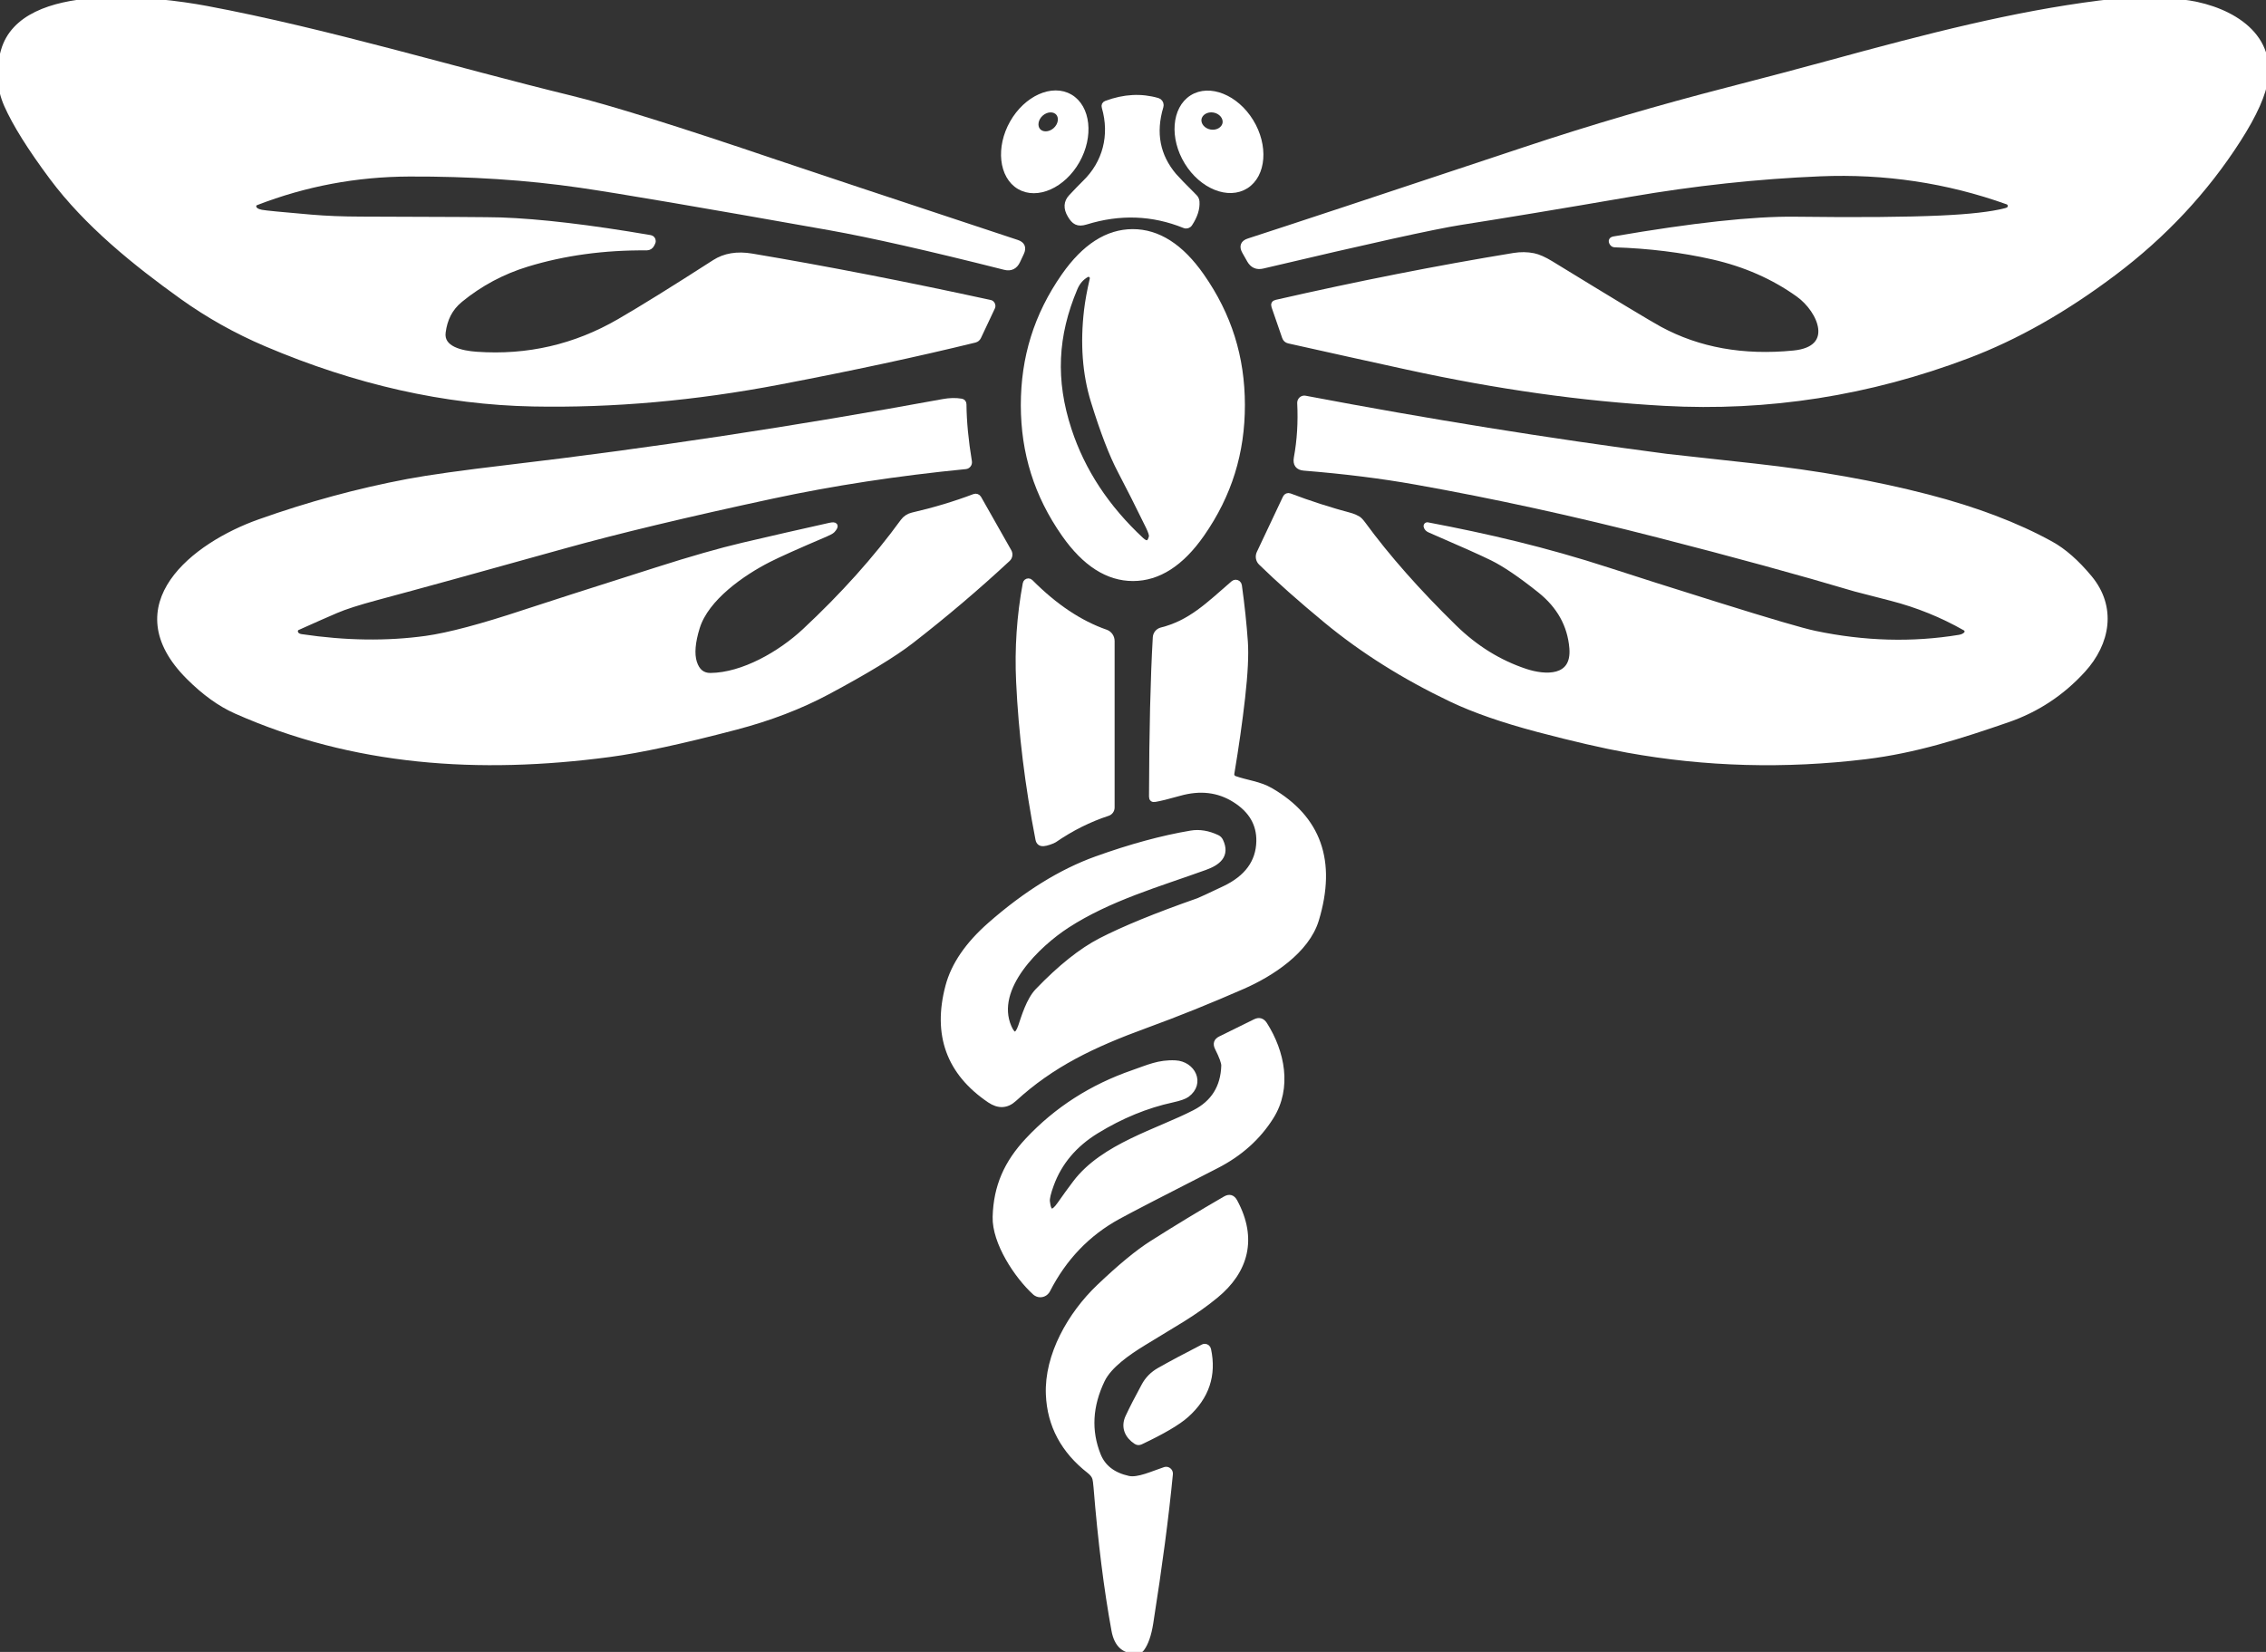
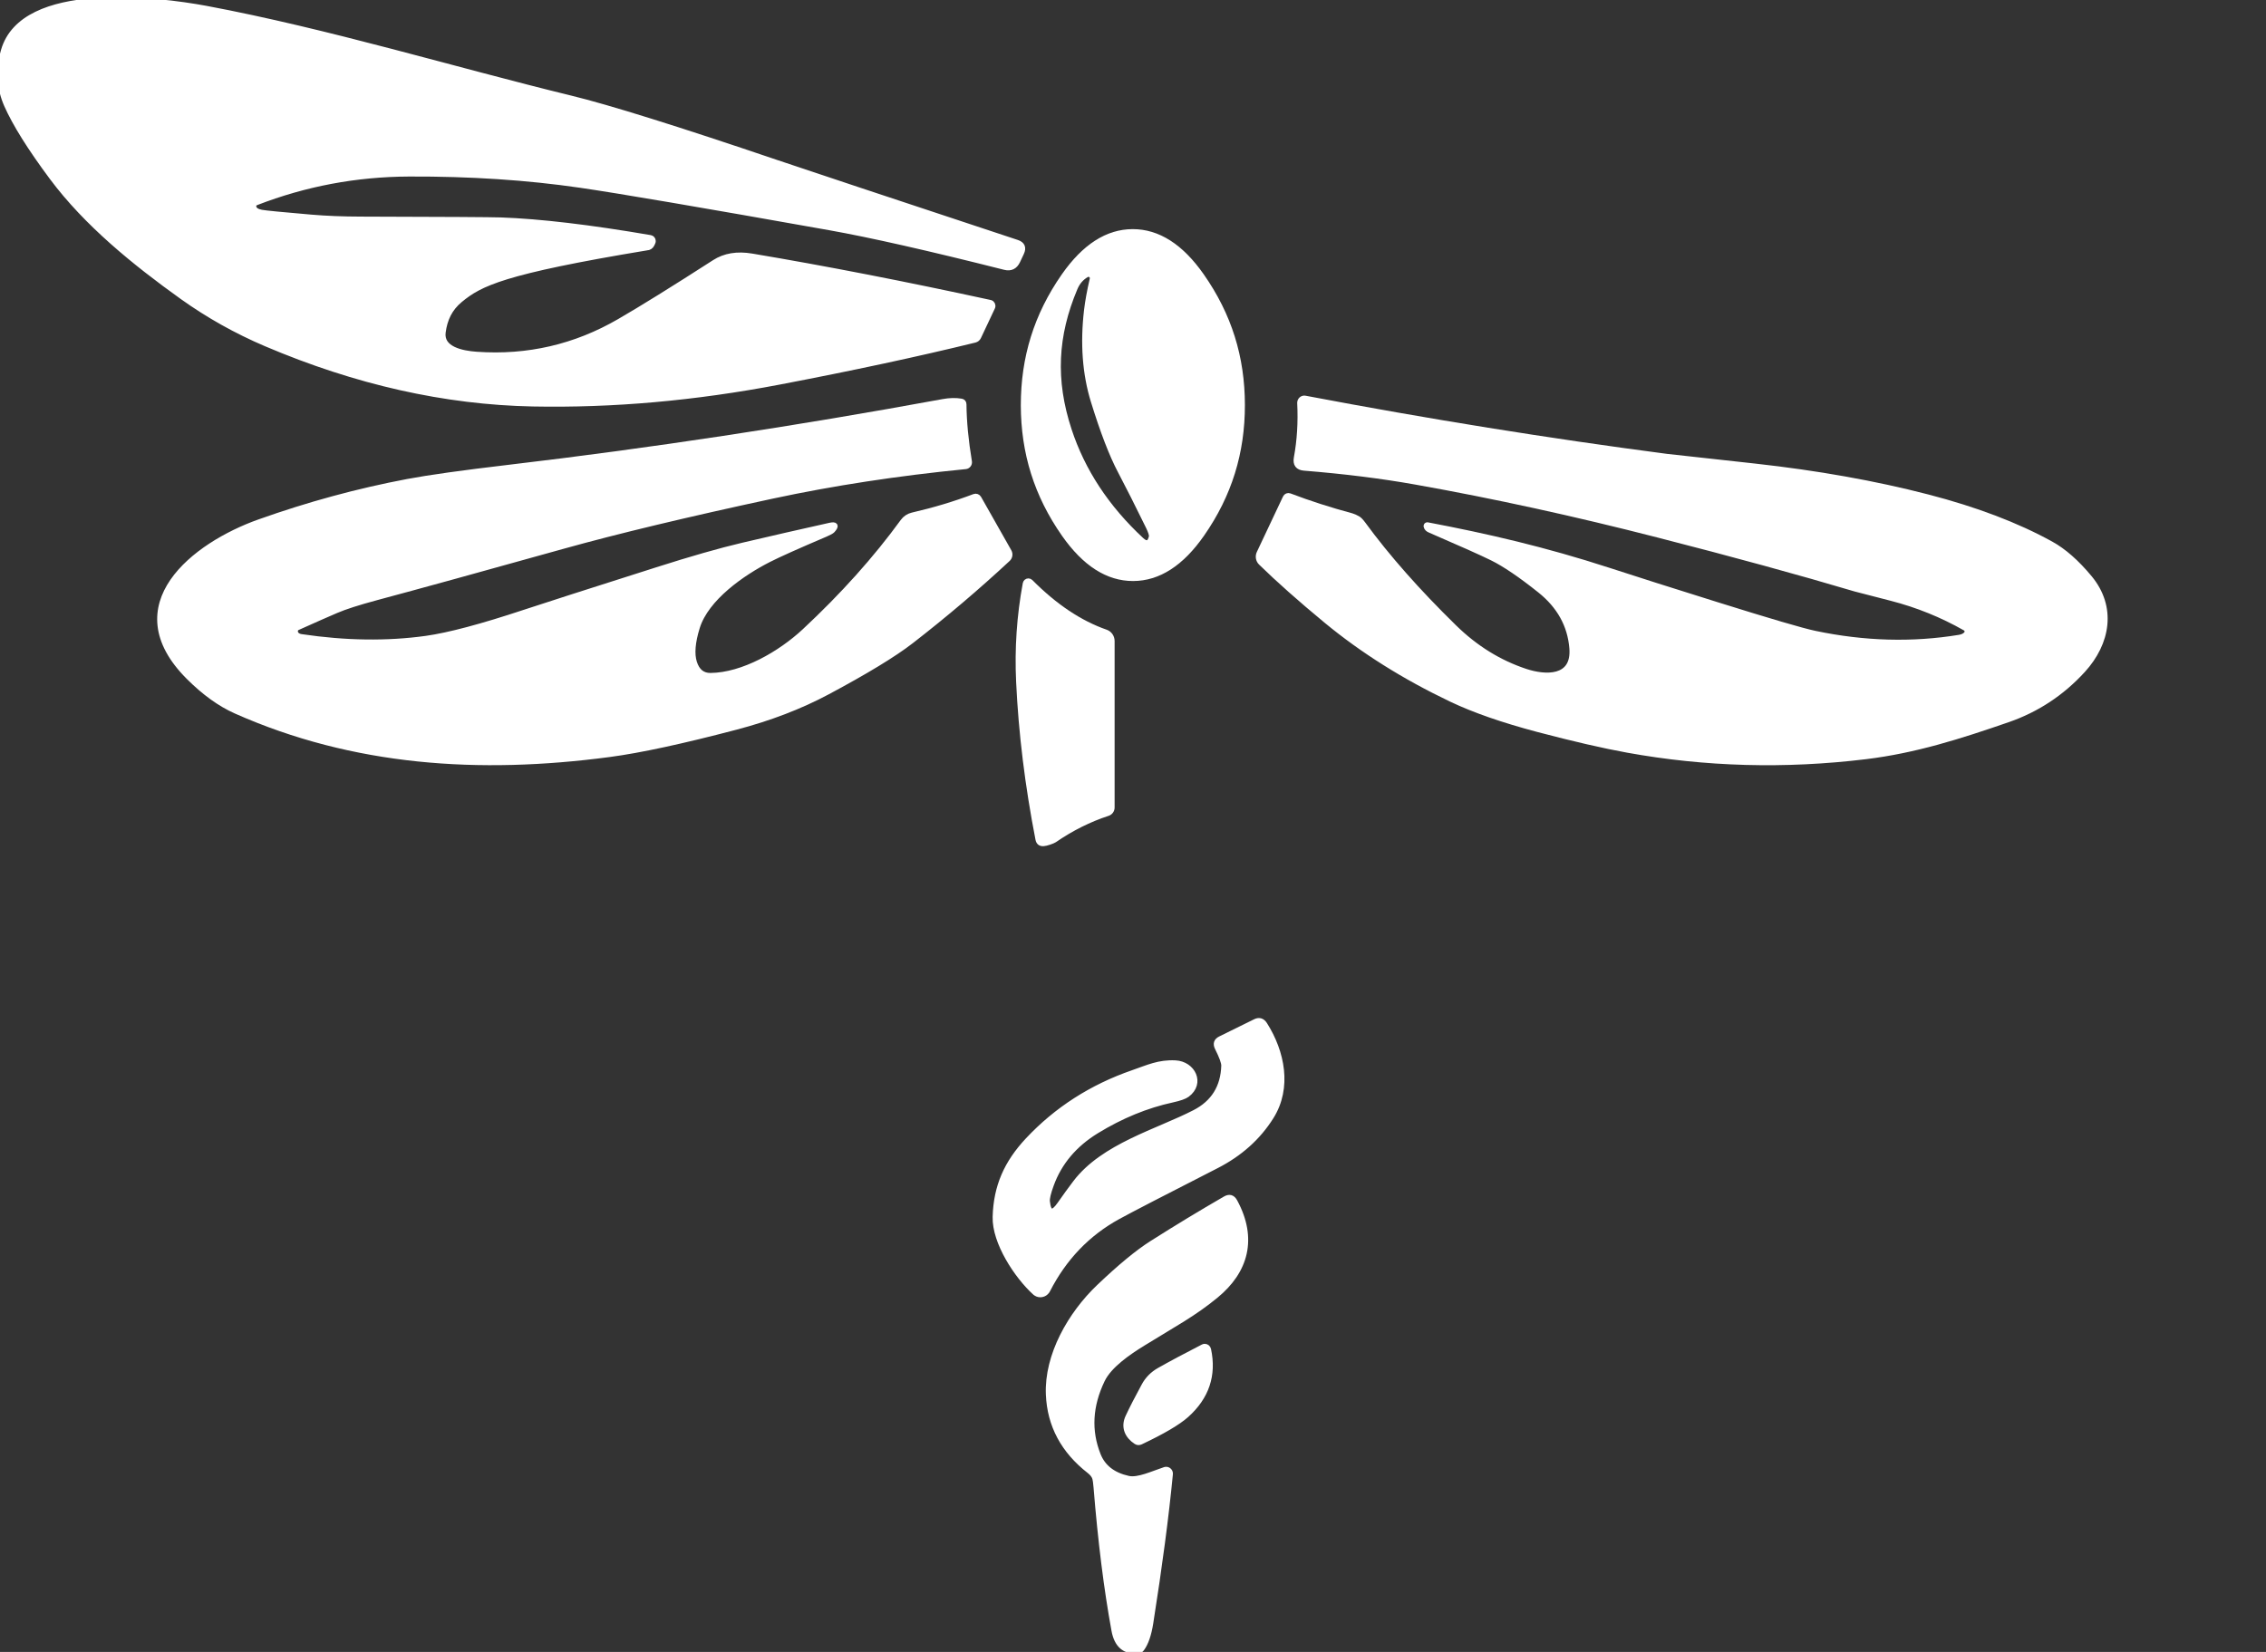
<svg xmlns="http://www.w3.org/2000/svg" width="100%" height="100%" viewBox="0 0 480 350" version="1.1" xml:space="preserve" style="fill-rule:evenodd;clip-rule:evenodd;stroke-linejoin:round;stroke-miterlimit:2;">
  <rect x="0" y="0" width="480" height="350" fill="#333333" stroke="none" />
  <g transform="matrix(1.081,0,0,1.101,-20.113,-101.917)">
-     <path d="M68.36,132.49C68.487,132.95 68.973,133.263 69.82,133.43C70.607,133.577 73.867,133.89 79.6,134.37C82.533,134.617 85.807,134.743 89.42,134.75C105.66,134.79 114.77,134.843 116.75,134.91C124.423,135.177 134.193,136.31 146.06,138.31C146.372,138.362 146.603,138.635 146.603,138.951C146.603,139.048 146.581,139.143 146.54,139.23L146.36,139.61C146.172,140.001 145.774,140.251 145.34,140.25C136.953,140.177 129.137,141.227 121.89,143.4C117.07,144.847 112.713,147.133 108.82,150.26C106.76,151.92 105.78,153.98 105.44,156.49C104.99,159.74 109.09,160.56 112.01,160.76C122.003,161.447 131.317,159.333 139.95,154.42C144.33,151.933 150.543,148.147 158.59,143.06C160.603,141.78 163.053,141.38 165.94,141.86C180.353,144.24 195.923,147.217 212.65,150.79C212.676,150.795 212.702,150.802 212.727,150.811C213.065,150.925 213.247,151.301 213.131,151.644C213.122,151.67 213.112,151.695 213.1,151.72L210.37,157.41C210.217,157.717 209.973,157.913 209.64,158C198.393,160.707 185.623,163.4 171.33,166.08C154.77,169.187 138.67,170.59 123.03,170.29C105.803,169.957 88.373,166.107 70.74,158.74C64.88,156.287 59.4,153.27 54.3,149.69C45.01,143.16 35.55,135.63 28.78,126.71C24.493,121.057 21.53,116.407 19.89,112.76C18.417,109.467 18.213,105.99 19.28,102.33C23.09,89.25 49.39,92.43 59.05,94.2C82.78,98.57 107.6,105.99 130.38,111.44C137.813,113.213 151.33,117.363 170.93,123.89C176.57,125.763 192.227,130.873 217.9,139.22C218.967,139.567 219.257,140.243 218.77,141.25L218.03,142.8C217.503,143.893 216.653,144.293 215.48,144C200.667,140.327 189.24,137.787 181.2,136.38C156.167,132.007 139.867,129.28 132.3,128.2C121.907,126.713 110.733,125.993 98.78,126.04C88.387,126.08 78.4,127.923 68.82,131.57C68.387,131.737 68.233,132.043 68.36,132.49Z" style="fill:white;fill-rule:nonzero;stroke:white;stroke-width:1px;" />
-     <path d="M412.07,132.95C412.357,132.812 412.541,132.52 412.541,132.202C412.541,131.852 412.32,131.538 411.99,131.42C400.23,127.287 387.983,125.48 375.25,126C363.017,126.5 350.6,127.817 338,129.95C324.393,132.25 313.33,134.053 304.81,135.36C299.67,136.153 286.747,138.953 266.04,143.76C264.893,144.027 264.027,143.653 263.44,142.64L262.49,140.99C261.903,139.977 262.167,139.293 263.28,138.94C270.98,136.493 289.077,130.613 317.57,121.3C330.29,117.14 343.583,113.307 357.45,109.8C365.01,107.88 371.46,106.203 376.8,104.77C396.71,99.42 413.15,95.28 429.97,93.17C435.397,92.49 440.747,92.417 446.02,92.95C454.08,93.77 463.75,98.28 462.59,107.59C462.21,110.597 460.413,114.56 457.2,119.48C450.8,129.28 442.68,137.817 432.84,145.09C423.267,152.177 413.727,157.487 404.22,161.02C384.867,168.22 365.04,171.27 344.74,170.17C328.76,169.303 311.96,166.98 294.34,163.2C287.213,161.673 279.477,159.993 271.13,158.16C270.73,158.067 270.463,157.83 270.33,157.45L268.25,151.54C268.103,151.113 268.25,150.853 268.69,150.76C284.75,147.16 300.273,144.153 315.26,141.74C316.6,141.527 317.887,141.543 319.12,141.79C320.067,141.983 321.207,142.48 322.54,143.28C334.747,150.627 341.853,154.833 343.86,155.9C351.46,159.94 360.2,161.48 370.08,160.52C378.62,159.7 375.38,152.32 370.98,149.23C366.127,145.817 360.547,143.407 354.24,142C348.233,140.66 341.823,139.88 335.01,139.66C334.799,139.654 334.603,139.541 334.49,139.36C334.203,138.913 334.343,138.643 334.91,138.55C350.363,135.937 362.16,134.677 370.3,134.77C382.593,134.923 392.143,134.847 398.95,134.54C404.63,134.287 408.827,133.817 411.54,133.13C411.747,133.083 411.923,133.023 412.07,132.95Z" style="fill:white;fill-rule:nonzero;stroke:white;stroke-width:1px;" />
-     <path d="M218.335,128.512C214.848,126.498 214.233,120.936 216.973,116.19C219.714,111.444 224.838,109.195 228.325,111.208C231.812,113.222 232.427,118.784 229.687,123.53C226.946,128.276 221.822,130.525 218.335,128.512ZM225.98,114.335C225.23,113.453 223.719,113.489 222.632,114.413C221.546,115.338 221.27,116.824 222.02,117.705C222.77,118.587 224.281,118.551 225.368,117.627C226.454,116.702 226.73,115.216 225.98,114.335Z" style="fill:white;fill-rule:nonzero;stroke:white;stroke-width:1px;" />
-     <path d="M262.785,128.366C259.342,130.517 254.11,128.448 251.194,123.781C248.279,119.115 248.712,113.505 252.155,111.354C255.598,109.203 260.83,111.272 263.746,115.939C266.661,120.605 266.228,126.215 262.785,128.366ZM258.664,116.287L258.665,116.287C258.86,115.119 257.868,113.964 256.467,113.73L256.466,113.73C255.065,113.495 253.751,114.264 253.556,115.433L253.555,115.433C253.36,116.601 254.352,117.756 255.753,117.99L255.754,117.99C257.155,118.225 258.469,117.456 258.664,116.287Z" style="fill:white;fill-rule:nonzero;stroke:white;stroke-width:1px;" />
-     <path d="M250.71,135.98C244.477,133.5 238.04,133.27 231.4,135.29C229.78,135.78 229.06,135.29 228.28,133.99C227.467,132.643 227.53,131.473 228.47,130.48C229.623,129.273 230.51,128.373 231.13,127.78C235.19,123.94 236.59,118.61 235,113.2C234.887,112.833 235.01,112.583 235.37,112.45C238.877,111.17 242.243,110.993 245.47,111.92C245.859,112.031 246.129,112.39 246.129,112.795C246.129,112.885 246.116,112.974 246.09,113.06C244.543,118.127 245.41,122.567 248.69,126.38C249.17,126.933 250.517,128.297 252.73,130.47C252.974,130.708 253.124,131.028 253.15,131.37C253.25,132.703 252.79,134.13 251.77,135.65C251.539,135.998 251.092,136.137 250.71,135.98Z" style="fill:white;fill-rule:nonzero;stroke:white;stroke-width:1px;" />
+     <path d="M68.36,132.49C68.487,132.95 68.973,133.263 69.82,133.43C70.607,133.577 73.867,133.89 79.6,134.37C82.533,134.617 85.807,134.743 89.42,134.75C105.66,134.79 114.77,134.843 116.75,134.91C124.423,135.177 134.193,136.31 146.06,138.31C146.372,138.362 146.603,138.635 146.603,138.951C146.603,139.048 146.581,139.143 146.54,139.23L146.36,139.61C146.172,140.001 145.774,140.251 145.34,140.25C117.07,144.847 112.713,147.133 108.82,150.26C106.76,151.92 105.78,153.98 105.44,156.49C104.99,159.74 109.09,160.56 112.01,160.76C122.003,161.447 131.317,159.333 139.95,154.42C144.33,151.933 150.543,148.147 158.59,143.06C160.603,141.78 163.053,141.38 165.94,141.86C180.353,144.24 195.923,147.217 212.65,150.79C212.676,150.795 212.702,150.802 212.727,150.811C213.065,150.925 213.247,151.301 213.131,151.644C213.122,151.67 213.112,151.695 213.1,151.72L210.37,157.41C210.217,157.717 209.973,157.913 209.64,158C198.393,160.707 185.623,163.4 171.33,166.08C154.77,169.187 138.67,170.59 123.03,170.29C105.803,169.957 88.373,166.107 70.74,158.74C64.88,156.287 59.4,153.27 54.3,149.69C45.01,143.16 35.55,135.63 28.78,126.71C24.493,121.057 21.53,116.407 19.89,112.76C18.417,109.467 18.213,105.99 19.28,102.33C23.09,89.25 49.39,92.43 59.05,94.2C82.78,98.57 107.6,105.99 130.38,111.44C137.813,113.213 151.33,117.363 170.93,123.89C176.57,125.763 192.227,130.873 217.9,139.22C218.967,139.567 219.257,140.243 218.77,141.25L218.03,142.8C217.503,143.893 216.653,144.293 215.48,144C200.667,140.327 189.24,137.787 181.2,136.38C156.167,132.007 139.867,129.28 132.3,128.2C121.907,126.713 110.733,125.993 98.78,126.04C88.387,126.08 78.4,127.923 68.82,131.57C68.387,131.737 68.233,132.043 68.36,132.49Z" style="fill:white;fill-rule:nonzero;stroke:white;stroke-width:1px;" />
    <path d="M240.56,137.16C245.527,137.153 250.03,139.98 254.07,145.64C259.48,153.22 262.04,161.35 262.05,170.49C262.06,179.64 259.52,187.77 254.13,195.37C250.103,201.037 245.607,203.873 240.64,203.88C235.673,203.887 231.17,201.06 227.13,195.4C221.72,187.82 219.16,179.69 219.14,170.55C219.14,161.4 221.68,153.27 227.07,145.67C231.097,140.003 235.593,137.167 240.56,137.16ZM231.53,152.25C231.73,150.577 232.1,148.587 232.64,146.28C232.654,146.222 232.661,146.163 232.661,146.103C232.661,145.686 232.318,145.343 231.901,145.343C231.771,145.343 231.643,145.377 231.53,145.44C230.517,146.007 229.76,146.87 229.26,148.03C225.35,157.13 224.9,165.73 228.1,175.3C230.733,183.193 235.46,190.253 242.28,196.48C243.267,197.38 243.917,197.18 244.23,195.88C244.31,195.553 244.107,194.897 243.62,193.91C241.587,189.823 239.757,186.26 238.13,183.22C236.45,180.1 234.69,175.61 232.85,169.75C231.203,164.497 230.763,158.663 231.53,152.25Z" style="fill:white;fill-rule:nonzero;stroke:white;stroke-width:1px;" />
    <path d="M403.89,214.58C403.907,214.56 403.923,214.54 403.939,214.518C404.173,214.187 404.096,213.724 403.769,213.493C403.747,213.477 403.724,213.463 403.7,213.45C399.16,210.91 394.337,208.993 389.23,207.7C384.59,206.527 382.237,205.93 382.17,205.91C371.257,202.723 358.373,199.26 343.52,195.52C327.213,191.407 311.37,188.007 295.99,185.32C289.363,184.16 282.087,183.267 274.16,182.64C272.92,182.547 272.413,181.887 272.64,180.66C273.267,177.32 273.487,173.81 273.3,170.13C273.299,170.115 273.299,170.1 273.299,170.085C273.299,169.597 273.701,169.195 274.189,169.195C274.243,169.195 274.297,169.2 274.35,169.21C298.45,173.697 322.053,177.427 345.16,180.4C345.207,180.407 350.967,181.03 362.44,182.27C374.72,183.603 386.013,185.58 396.32,188.2C405.78,190.607 413.843,193.617 420.51,197.23C423.023,198.59 425.543,200.763 428.07,203.75C432.86,209.41 431.66,216.29 426.77,221.54C422.663,225.953 417.76,229.13 412.06,231.07C402.59,234.28 393.95,237 384.18,238.17C368.36,240.05 352.817,239.633 337.55,236.92C332.823,236.08 326.96,234.753 319.96,232.94C313.113,231.16 307.47,229.233 303.03,227.16C293.79,222.84 285.61,217.793 278.49,212.02C273.397,207.887 269.123,204.163 265.67,200.85C265.172,200.374 265.038,199.624 265.34,199L270.47,188.33C270.613,188.017 270.983,187.867 271.31,187.99C275.157,189.43 279.217,190.713 283.49,191.84C283.81,191.927 284.213,192.103 284.7,192.37C284.967,192.517 285.3,192.853 285.7,193.38C290.453,199.76 296.417,206.393 303.59,213.28C307.73,217.26 312.383,220.09 317.55,221.77C321.33,223 327.12,223.35 326.63,217.3C326.263,212.873 324.163,209.16 320.33,206.16C316.557,203.207 313.46,201.143 311.04,199.97C309.007,198.983 304.91,197.183 298.75,194.57C298.37,194.41 298.143,194.17 298.07,193.85C298.065,193.832 298.063,193.814 298.063,193.795C298.063,193.674 298.162,193.575 298.283,193.575C298.299,193.575 298.315,193.577 298.33,193.58C309.95,195.74 321.4,198.34 333.85,202.32C338.963,203.96 346.027,206.163 355.04,208.93C365.433,212.123 371.837,213.967 374.25,214.46C383.917,216.453 393.343,216.71 402.53,215.23C403.143,215.13 403.597,214.913 403.89,214.58Z" style="fill:white;fill-rule:nonzero;stroke:white;stroke-width:1px;" />
    <path d="M76.48,214.14C76.573,214.68 76.973,215 77.68,215.1C86.32,216.36 94.457,216.47 102.09,215.43C106.517,214.823 112.957,213.143 121.41,210.39C125.237,209.143 133.877,206.42 147.33,202.22C154.05,200.113 159.657,198.54 164.15,197.5C169.843,196.187 175.53,194.91 181.21,193.67C182.39,193.417 182.57,193.737 181.75,194.63C181.57,194.817 181.117,195.063 180.39,195.37C174.863,197.683 171.15,199.317 169.25,200.27C164.12,202.83 157.01,207.66 155.24,213.3C154.34,216.153 154.15,218.4 154.67,220.04C155.217,221.74 156.27,222.583 157.83,222.57C164.2,222.51 171.52,218.36 176.26,214.02C183.793,207.12 190.213,200.087 195.52,192.92C195.978,192.301 196.642,191.868 197.39,191.7C201.663,190.733 205.707,189.54 209.52,188.12C209.859,187.992 210.243,188.129 210.42,188.44L216.34,198.7C216.614,199.17 216.522,199.773 216.12,200.14C210.093,205.64 203.777,210.907 197.17,215.94C193.797,218.507 188.31,221.783 180.71,225.77C175.41,228.543 169.457,230.783 162.85,232.49C152.297,235.217 144.023,236.97 138.03,237.75C112.47,241.08 87.9,239.47 64.82,229.41C61.72,228.057 58.64,225.88 55.58,222.88C41.42,209.02 56.71,197.43 69.41,193C79.043,189.633 88.73,187.047 98.47,185.24C102.65,184.467 109.24,183.56 118.24,182.52C146.073,179.3 174.46,175.08 203.4,169.86C204.693,169.627 205.883,169.6 206.97,169.78C207.31,169.833 207.483,170.033 207.49,170.38C207.523,173.707 207.88,177.38 208.56,181.4C208.561,181.408 208.563,181.417 208.564,181.425C208.623,181.865 208.305,182.277 207.86,182.338C207.853,182.338 207.847,182.339 207.84,182.34C194.46,183.633 181.847,185.527 170,188.02C153.2,191.567 139.52,194.787 128.96,197.68C112.72,202.133 100.533,205.43 92.4,207.57C88.813,208.517 86.18,209.347 84.5,210.06C82.793,210.773 80.263,211.87 76.91,213.35C76.606,213.486 76.429,213.811 76.48,214.14Z" style="fill:white;fill-rule:nonzero;stroke:white;stroke-width:1px;" />
    <path d="M220.55,204.55C225.323,209.27 230.24,212.493 235.3,214.22C236.027,214.464 236.52,215.155 236.52,215.93L236.52,247.97C236.519,248.475 236.19,248.925 235.71,249.08C232.057,250.253 228.563,251.967 225.23,254.22C225.057,254.333 224.71,254.477 224.19,254.65C223.737,254.797 223.37,254.88 223.09,254.9C222.49,254.947 222.13,254.677 222.01,254.09C219.95,243.71 218.687,233.6 218.22,223.76C217.913,217.373 218.347,211.077 219.52,204.87C219.574,204.583 219.827,204.372 220.12,204.372C220.281,204.372 220.436,204.436 220.55,204.55Z" style="fill:white;fill-rule:nonzero;stroke:white;stroke-width:1px;" />
-     <path d="M260.54,242.38C262.84,243.19 265.37,243.4 267.59,244.66C277.017,250.02 280.007,258.317 276.56,269.55C274.71,275.57 267.7,280.01 262.17,282.39C255.683,285.183 249.343,287.69 243.15,289.91C232.72,293.65 224.75,297.4 217.34,304.07C215.88,305.383 214.27,305.457 212.51,304.29C204.55,298.997 201.837,291.68 204.37,282.34C205.477,278.253 208.213,274.323 212.58,270.55C219.547,264.537 226.49,260.307 233.41,257.86C240.157,255.48 246.347,253.827 251.98,252.9C253.633,252.627 255.35,252.903 257.13,253.73C257.43,253.87 257.653,254.09 257.8,254.39C259.17,257.21 257.24,258.62 254.75,259.5C245.63,262.74 236,265.39 227.69,270.68C222.14,274.22 212.98,282.67 216.33,290.23C217.157,292.097 217.92,292.037 218.62,290.05C219.23,288.3 220.2,285.01 221.94,283.24C226.373,278.713 230.497,275.487 234.31,273.56C238.81,271.28 245.167,268.727 253.38,265.9C253.76,265.767 255.477,264.987 258.53,263.56C262.943,261.5 265.197,258.473 265.29,254.48C265.363,251.147 263.777,248.48 260.53,246.48C257.363,244.527 253.763,244.11 249.73,245.23C247.497,245.85 245.883,246.24 244.89,246.4C244.47,246.467 244.26,246.287 244.26,245.86C244.293,233.313 244.54,223.103 245,215.23C245.041,214.56 245.515,213.987 246.17,213.82C251.88,212.42 255.3,209.03 260.29,204.79C260.419,204.684 260.581,204.626 260.748,204.626C261.103,204.626 261.408,204.889 261.46,205.24C262,209.067 262.39,212.67 262.63,216.05C262.81,218.57 262.63,222.17 262.09,226.85C261.57,231.363 260.867,236.223 259.98,241.43C259.913,241.839 260.15,242.241 260.54,242.38Z" style="fill:white;fill-rule:nonzero;stroke:white;stroke-width:1px;" />
    <path d="M223.84,323.79C224.087,326.077 224.893,326.253 226.26,324.32C227.34,322.8 228.36,321.42 229.32,320.18C234.8,313.08 245.46,310.32 252.7,306.65C256.387,304.783 258.293,301.783 258.42,297.65C258.44,297.063 258.017,295.92 257.15,294.22C256.75,293.433 256.947,292.85 257.74,292.47L264.56,289.17C265.333,288.79 265.963,288.973 266.45,289.72C269.87,295.02 271.29,301.88 267.71,307.48C265.163,311.467 261.573,314.62 256.94,316.94C246.667,322.087 240.257,325.343 237.71,326.71C231.73,329.93 227.127,334.643 223.9,340.85C223.87,340.907 223.836,340.962 223.799,341.015C223.293,341.746 222.28,341.934 221.554,341.431C221.5,341.394 221.449,341.353 221.4,341.31C217.82,338.12 213.48,331.62 213.62,326.74C213.78,320.9 215.84,316.34 220,311.98C225.647,306.067 232.523,301.733 240.63,298.98C243.54,297.99 245.7,296.96 248.93,297.12C252.35,297.29 254.27,301.01 251.24,303.22C250.747,303.58 249.787,303.913 248.36,304.22C243.287,305.3 238.323,307.3 233.47,310.22C229.15,312.827 226.197,316.273 224.61,320.56C224.03,322.113 223.773,323.19 223.84,323.79Z" style="fill:white;fill-rule:nonzero;stroke:white;stroke-width:1px;" />
    <path d="M247.94,376.24C247.147,384.347 245.863,393.91 244.09,404.93C243.73,407.15 243.153,408.787 242.36,409.84C242.167,410.1 241.91,410.243 241.59,410.27C238.99,410.477 237.427,409.157 236.9,406.31C235.42,398.377 234.25,389.197 233.39,378.77C233.317,377.917 233.237,377.343 233.15,377.05C233.003,376.557 232.64,376.087 232.06,375.64C226.973,371.747 224.303,366.843 224.05,360.93C223.72,353.38 228.34,345.46 233.94,340.22C238.073,336.353 241.53,333.553 244.31,331.82C249.203,328.773 254.003,325.917 258.71,323.25C259.517,322.797 260.143,322.977 260.59,323.79C264.52,330.91 262.76,337.17 256.83,341.93C252.48,345.43 248.92,347.25 242.58,351.09C239.71,352.83 236.01,355.31 234.62,358.12C232.18,363.1 231.91,367.923 233.81,372.59C234.763,374.937 236.73,376.433 239.71,377.08C241.61,377.5 244.5,376.14 246.87,375.37C246.923,375.354 246.977,375.343 247.032,375.337C247.485,375.291 247.895,375.622 247.941,376.069C247.947,376.126 247.946,376.183 247.94,376.24Z" style="fill:white;fill-rule:nonzero;stroke:white;stroke-width:1px;" />
    <path d="M255.42,352.26C256.493,357.2 255.053,361.407 251.1,364.88C249.46,366.32 246.463,368.05 242.11,370.07C241.797,370.21 241.493,370.187 241.2,370C239.52,368.91 238.68,367.2 239.65,365.2C240.417,363.593 241.453,361.61 242.76,359.25C243.453,357.977 244.457,356.977 245.77,356.25C248.05,354.983 250.91,353.483 254.35,351.75C254.455,351.697 254.57,351.67 254.687,351.67C255.039,351.67 255.345,351.917 255.42,352.26Z" style="fill:white;fill-rule:nonzero;stroke:white;stroke-width:1px;" />
  </g>
</svg>